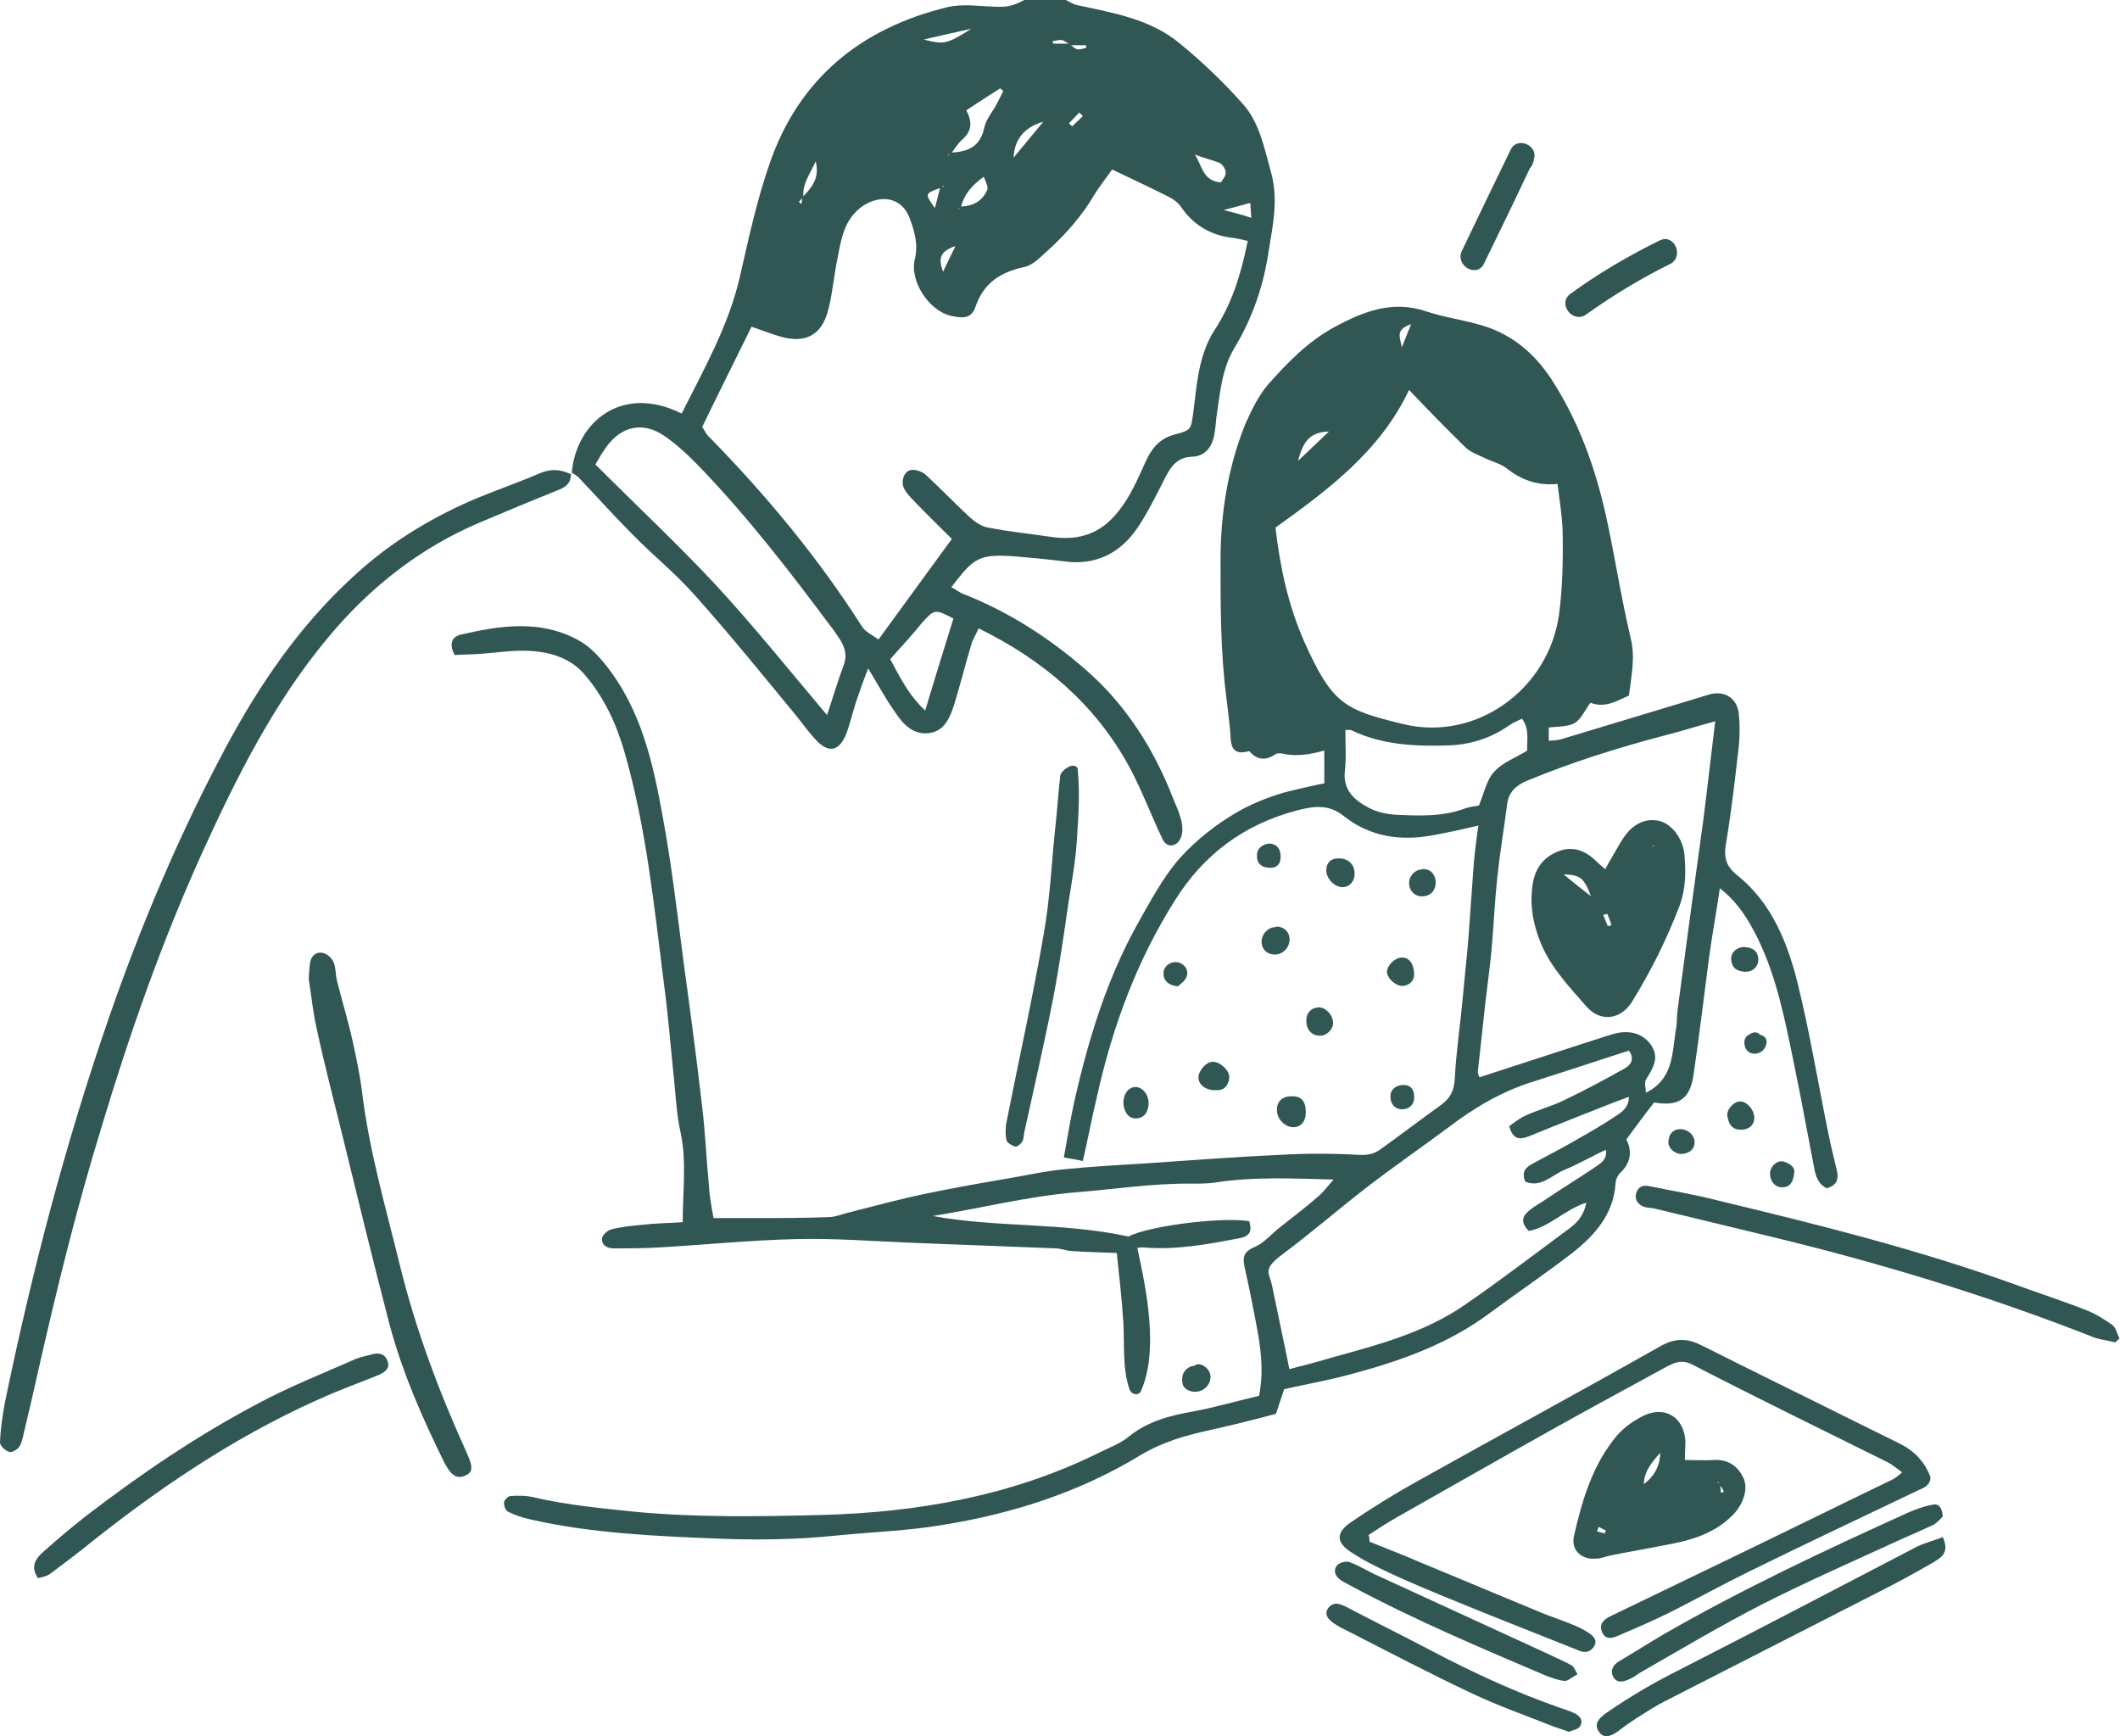
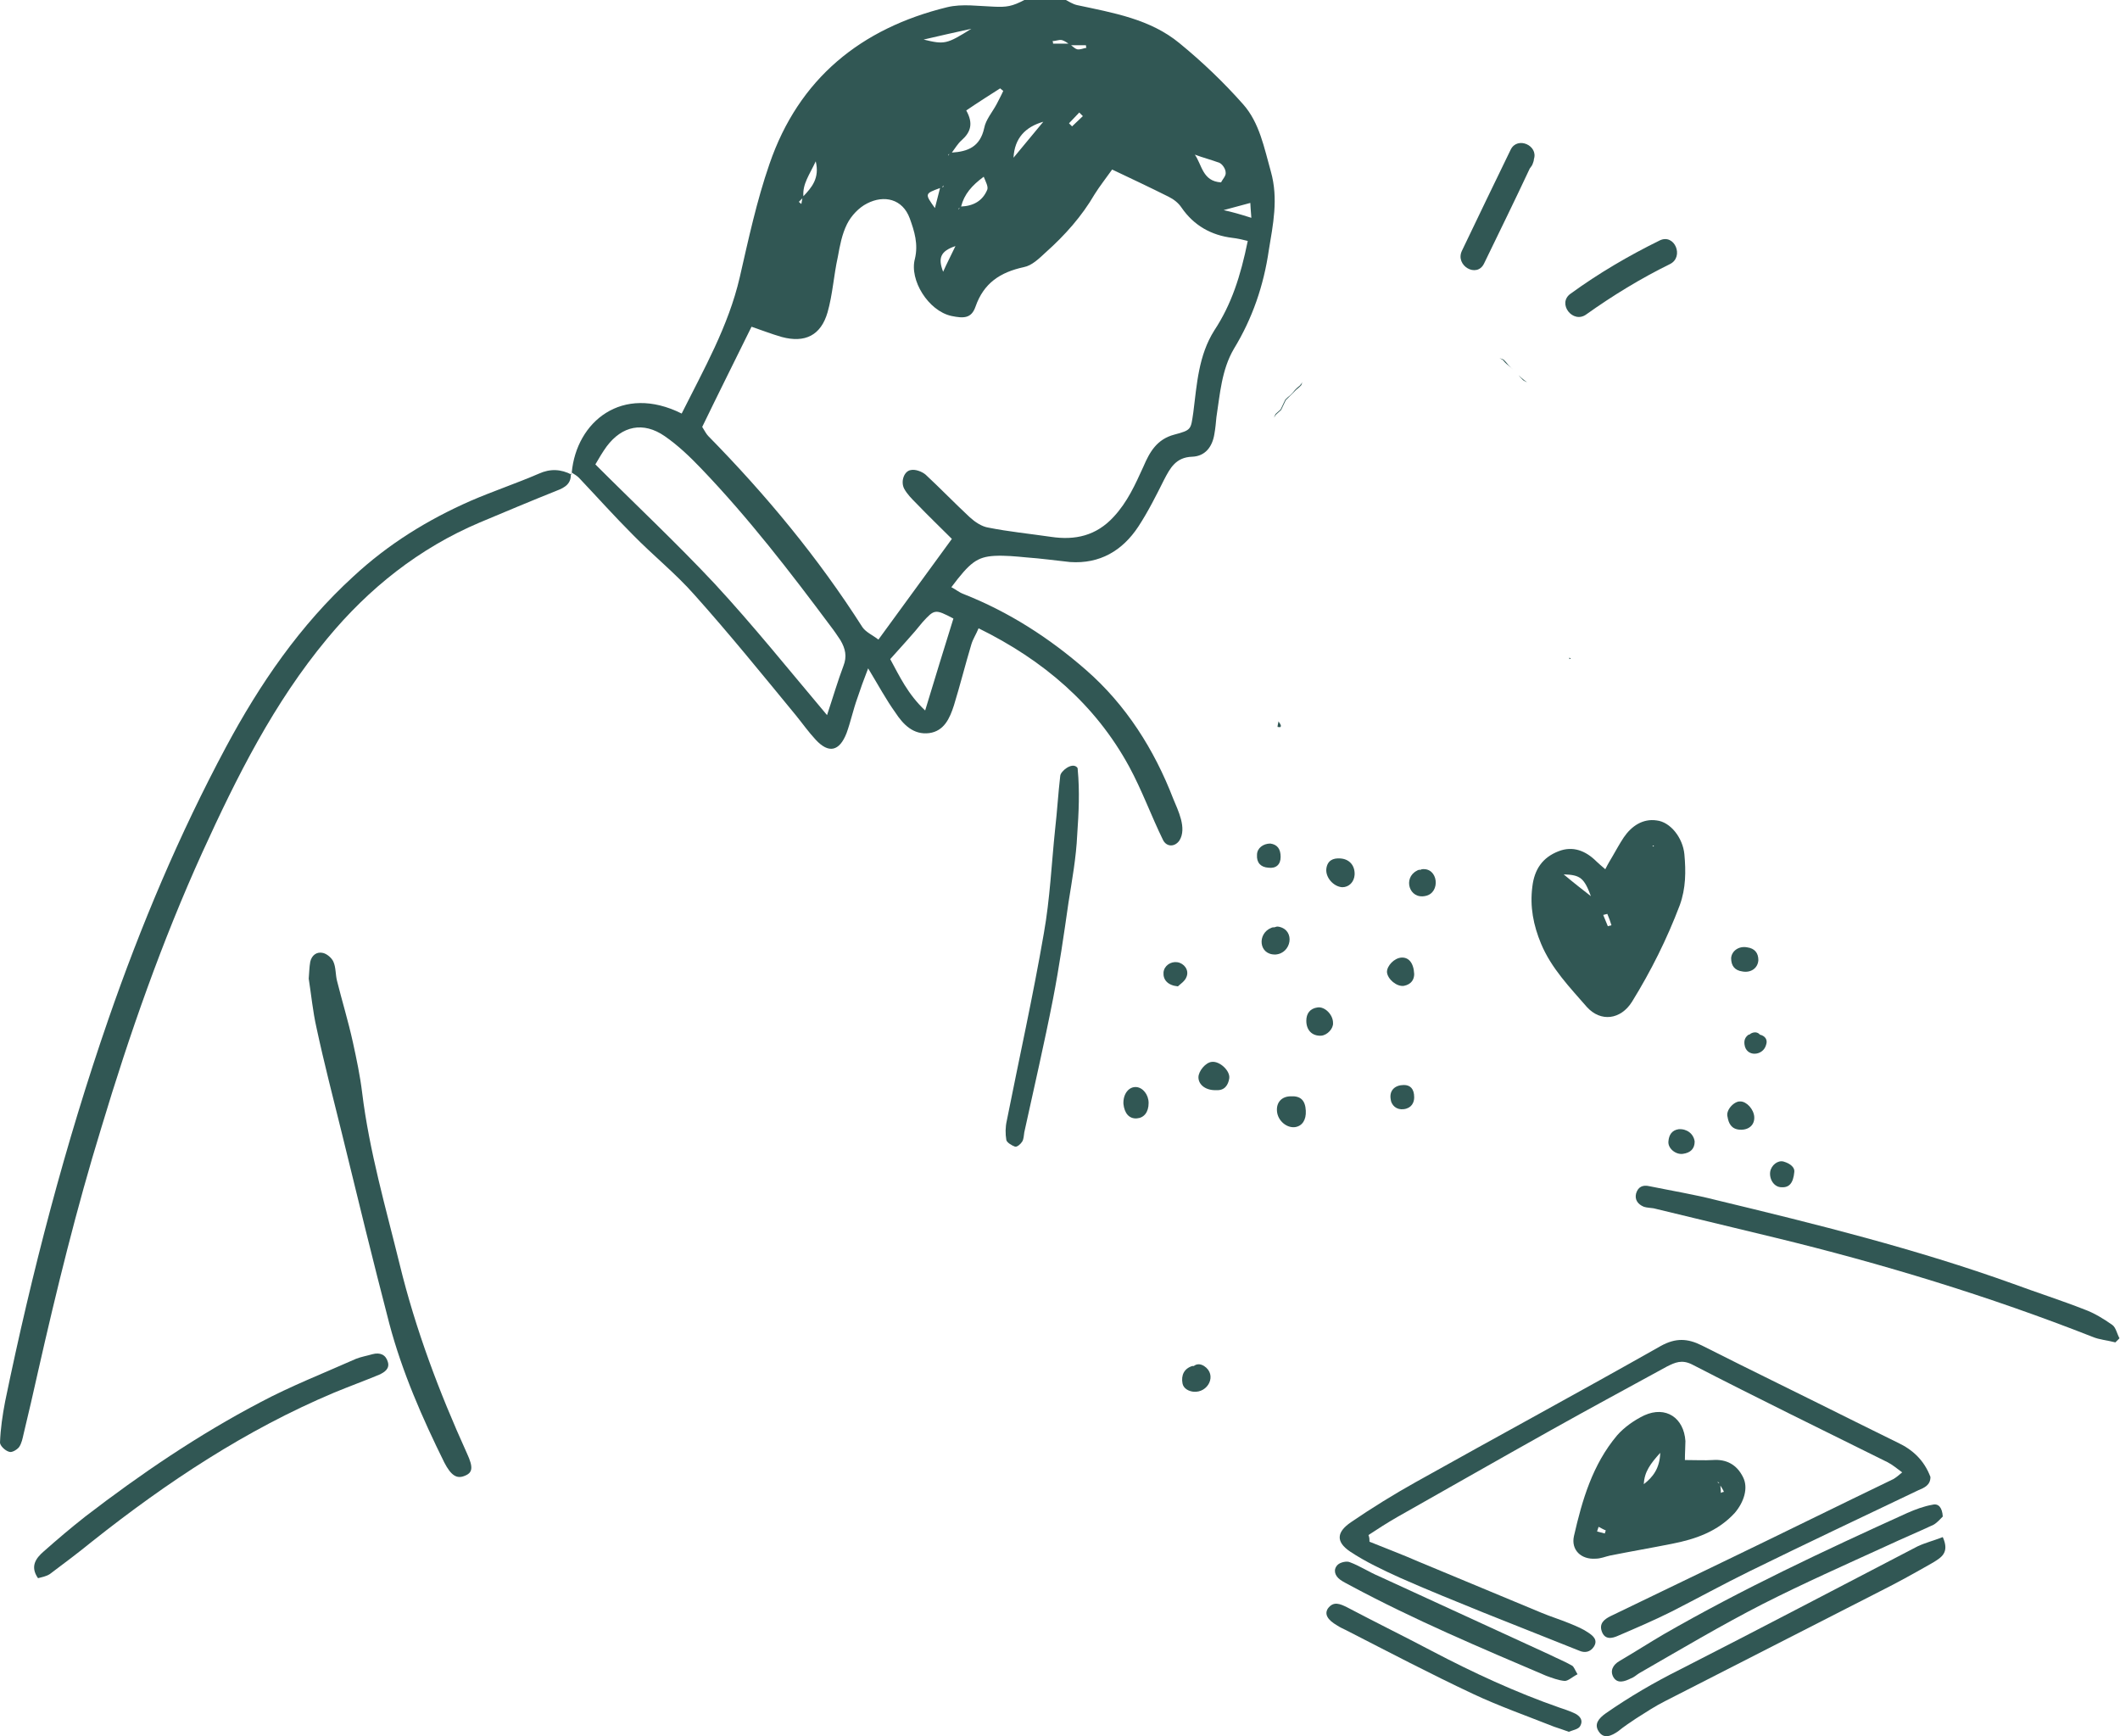
<svg xmlns="http://www.w3.org/2000/svg" version="1.1" id="Layer_1" x="0px" y="0px" viewBox="0 0 412.7 338" style="enable-background:new 0 0 412.7 338;" xml:space="preserve">
  <style type="text/css"> .st0{fill:#315754;} </style>
  <g>
    <g>
      <g>
        <g>
          <path class="st0" d="M247.4,33.4c-1.3-4.6-2.2-9.5-5.4-13.1c-3.8-4.3-8-8.3-12.4-11.9c-5.7-4.7-12.9-5.9-19.9-7.4 c-0.9-0.2-1.6-0.7-2.4-1.1h-7.7c-2.6,1.4-3.7,1.5-6.1,1.4c-3-0.1-6.2-0.6-9.1,0.1c-16.8,4.1-28.9,13.9-34.6,30.5 c-2.5,7.2-4.1,14.7-5.8,22.1c-2.2,9.5-7,17.9-11.3,26.5c-11.6-5.8-20.5,1.6-21.4,11.5c0.5,0.3,1,0.6,1.4,1 c3.5,3.7,6.9,7.5,10.5,11.1c3.9,4,8.3,7.5,12,11.7c6.8,7.6,13.2,15.5,19.7,23.4c1.3,1.6,2.5,3.3,3.9,4.8c2.5,2.7,4.6,2.3,6-1.3 c0.8-2.2,1.3-4.6,2.1-6.8c0.6-1.8,1.2-3.5,2.1-5.8c2,3.3,3.5,6.1,5.3,8.6c1.5,2.3,3.5,4.4,6.6,4c2.9-0.4,4-2.9,4.8-5.4 c1.2-3.9,2.2-7.9,3.4-11.9c0.3-1,0.9-1.9,1.4-3.1c12.6,6.2,22.7,14.8,29.3,26.9c2.5,4.6,4.3,9.6,6.6,14.3 c0.7,1.4,2.3,1.4,3.2,0.1c1.5-2.4-0.3-5.9-1.2-8.1c-3.7-9.6-9.2-18.3-17-25.1c-7.1-6.2-15-11.3-23.9-14.8 c-0.8-0.3-1.5-0.9-2.3-1.3c3.6-4.8,5-5.9,8.4-6.1c2.1-0.1,4.1,0.1,6.2,0.3c2.8,0.2,5.7,0.6,8.5,0.9c5.8,0.4,10.2-2.2,13.3-6.9 c1.9-2.9,3.5-6.1,5-9.1c1.2-2.3,2.3-4.4,5.5-4.5c2.5-0.1,3.9-1.9,4.3-4.4c0.2-1.1,0.3-2.2,0.4-3.3c0.7-4.5,1-9.2,3.4-13.3 c3.6-5.9,5.8-12.3,6.8-19.2C247.8,43.8,248.9,38.7,247.4,33.4z M237.4,31.7c0.6,0.3,1.2,1.2,1.2,1.9c0.1,0.6-0.6,1.3-0.9,1.9 c-3.6-0.2-3.7-3.4-5.1-5.4C234.2,30.7,235.8,31.1,237.4,31.7z M211.4,8.7c0,0.2,0,0.4,0.1,0.6c-0.6,0.1-1.2,0.4-1.8,0.3 c-0.4-0.1-0.8-0.5-1.2-0.8H211.4z M210.8,22.6l-2.1,2c-0.2-0.2-0.4-0.4-0.6-0.6l2-2.1C210.4,22.2,210.6,22.4,210.8,22.6z M206.7,7.8c0.4,0.1,0.9,0.4,1.3,0.7H205c0-0.2,0-0.3-0.1-0.5C205.5,8,206.1,7.7,206.7,7.8z M203.1,23.7c-1.9,2.3-3.9,4.7-5.8,7 C197.5,26.9,199.6,24.7,203.1,23.7z M194.7,17.2c0.2,0.2,0.4,0.3,0.6,0.5c-0.4,0.9-0.9,1.8-1.3,2.6c-0.8,1.5-2.1,3-2.4,4.6 c-0.8,3.7-3.2,4.6-6.3,4.8c0.6-0.8,1.2-1.8,1.9-2.4c1.8-1.6,2.3-3.3,0.9-5.8C190.3,20,192.5,18.6,194.7,17.2z M192.2,36.9 c-0.9,2.2-2.7,3.2-5.1,3.3c0.6-2.4,2.1-4.1,4.4-5.8C191.9,35.4,192.4,36.3,192.2,36.9z M186.8,40.5c-0.1,0.1-0.1,0.2-0.2,0.3 c0-0.1,0-0.2,0.1-0.3C186.7,40.5,186.8,40.5,186.8,40.5z M186,47.9c-0.9,1.9-1.6,3.2-2.4,5C182.6,50.3,183,48.9,186,47.9z M183.4,36.4c0.1-0.1,0.2-0.2,0.3-0.3c0,0.1-0.1,0.3-0.1,0.3C183.5,36.4,183.4,36.4,183.4,36.4z M184.6,30.3 c0-0.1,0-0.2,0.1-0.3c0,0,0.1,0,0.1-0.1C184.8,30,184.7,30.2,184.6,30.3z M189.1,5.6c-4.8,3-5.2,3.1-9.3,2.1 C182.8,7,185.9,6.3,189.1,5.6z M183,36.6c-0.3,1.2-0.6,2.4-1,3.9C180,37.7,180,37.7,183,36.6z M158.8,31.4 c0.8,3.3-0.8,5.1-2.4,6.8C156.2,35.8,157.6,34,158.8,31.4z M156.2,38.6l-0.2,1.1c-0.2-0.1-0.3-0.3-0.5-0.4 C155.7,39.1,155.9,38.9,156.2,38.6z M164.2,129.6c-1.1,2.9-2,6-3.2,9.6c-7.5-8.9-14.4-17.5-21.9-25.6 c-7.4-7.9-15.3-15.3-23.2-23.2c0.7-1.2,1.4-2.4,2.2-3.5c3-4,7.1-4.9,11.3-2c2.6,1.8,4.9,4,7.1,6.3c9.2,9.6,17.3,20.1,25.2,30.7 c0.7,0.9,1.3,1.8,1.9,2.7C164.6,126.3,164.9,127.8,164.2,129.6z M185.6,120.4c-1.8,5.8-3.6,11.6-5.5,17.9c-3.4-3.2-5-6.7-6.8-10 c2.2-2.5,4.4-4.8,6.3-7.2C181.9,118.6,182,118.5,185.6,120.4z M236.4,64.3c-3.1,4.9-3.4,10.5-4.1,16c-0.5,3.3-0.3,3.4-3.7,4.3 c-3.4,0.9-4.8,3.4-6,6.2c-1.6,3.5-3.1,6.9-5.8,9.8c-3.4,3.7-7.5,4.6-12.2,3.9c-4.1-0.6-8.2-1-12.2-1.8c-1.3-0.2-2.6-1.1-3.6-2 c-2.9-2.7-5.7-5.6-8.6-8.3c-0.7-0.6-2-1.1-2.9-0.9c-1.3,0.2-2,2.2-1.3,3.6c0.6,1.1,1.5,2,2.4,2.9c2.3,2.4,4.7,4.7,6.9,6.9 c-4.8,6.6-9.4,12.9-14.3,19.6c-1-0.8-2.4-1.4-3.1-2.4c-8.6-13.5-18.8-25.8-30-37.2c-0.4-0.4-0.7-1-1.2-1.8 c3.1-6.4,6.3-12.8,9.6-19.5c1.8,0.6,3.8,1.4,5.9,2c4.5,1.2,7.6-0.3,8.9-4.8c1-3.5,1.2-7.2,2-10.8c0.4-2.2,0.8-4.4,1.8-6.4 c0.8-1.6,2.3-3.2,3.9-4c3.3-1.7,6.9-0.9,8.3,2.9c0.9,2.5,1.7,5,1,7.9c-1.1,4.1,2.6,10.1,7.1,11.1c2.4,0.5,3.9,0.5,4.7-1.8 c1.6-4.6,4.8-6.7,9.4-7.7c1.6-0.3,3-1.7,4.3-2.9c3.7-3.3,7-7,9.5-11.3c1-1.6,2.2-3.1,3.4-4.8c3.8,1.8,7.4,3.5,11,5.3 c1,0.5,1.9,1.2,2.5,2.1c2.4,3.5,5.8,5.4,9.9,5.9c0.9,0.1,1.8,0.3,3,0.6C241.5,53.8,239.7,59.3,236.4,64.3z M238.2,40.9 c1.8-0.5,3.4-0.9,5.2-1.4c0,0.5,0.1,1.4,0.2,2.9C241.4,41.7,240,41.3,238.2,40.9z" />
        </g>
        <g>
          <path class="st0" d="M168.8,16.4c-0.3,0.3-0.6,0.6-1,0.9c-0.3,0.3-0.6,0.7-0.9,1c-0.2,0.1-0.5,0.2-0.7,0.3 c0.1,0.1,0.3,0.2,0.4,0.3c0.1-0.2,0.1-0.5,0.2-0.7c0.3-0.3,0.7-0.6,1-0.9C168.1,16.9,168.4,16.6,168.8,16.4 c0.2-0.2,0.4-0.2,0.7-0.3c-0.1-0.1-0.2-0.3-0.4-0.4C169,15.9,168.9,16.1,168.8,16.4z" />
        </g>
        <g>
          <path class="st0" d="M192.7,45c0.3-0.4,0.6-0.8,0.9-1.2c-0.2-0.1-0.4-0.2-0.6-0.3c-0.1,0.5-0.1,1.1-0.2,1.6 c-0.1,0.1-0.3,0.1-0.4,0.2c-0.1,0.1-0.1,0.2-0.1,0.3C192.5,45.4,192.6,45.2,192.7,45z" />
        </g>
        <g>
          <path class="st0" d="M155.3,60.4c0.3-0.3,0.6-0.6,0.9-0.9c-0.2-0.1-0.3-0.3-0.5-0.4c-0.1,0.4-0.2,0.9-0.2,1.4 c-0.1,0.1-0.3,0.1-0.4,0.2c-0.1,0.1-0.1,0.2-0.1,0.3C155,60.8,155.1,60.6,155.3,60.4z" />
        </g>
        <g>
          <path class="st0" d="M214.4,14.8c-0.3-0.1-0.5-0.2-0.8-0.3c-0.1,0-0.2,0.2-0.3,0.3c0.2,0.2,0.4,0.4,0.6,0.4 C214,15.3,214.2,15,214.4,14.8z" />
        </g>
        <g>
          <polygon class="st0" points="175.1,17.6 174.9,17.8 175.1,17.9 " />
        </g>
        <g>
          <path class="st0" d="M225.2,14.9c-0.1-0.1-0.1-0.2-0.2-0.3c-0.1,0.1-0.2,0.2-0.3,0.2s0.1,0.2,0.2,0.3 C225,15.1,225.1,15,225.2,14.9z" />
        </g>
        <g>
          <polygon class="st0" points="154.7,41.7 154.9,41.9 154.9,41.6 " />
        </g>
        <g>
-           <path class="st0" d="M357.6,227.9c-0.6-2.5-1.2-4.9-1.7-7.4c-2-9.8-3.6-19.6-6-29.3c-2-7.9-5.1-15.6-11.8-20.9 c-2.5-2-2.5-4-2-6.7c1-6.1,1.7-12.3,2.4-18.4c0.2-2.1,0.2-4.2,0-6.2c-0.3-3.1-2.8-4.7-5.8-3.8c-9.6,2.9-19.2,5.8-28.8,8.7 c-0.7,0.2-1.5,0.2-2.4,0.3v-2.6c1.8-0.2,3.8-0.1,5.1-0.9c1.3-0.8,2-2.6,3-3.9c2.9,1.1,5.2-0.4,7.5-1.4c0.5-4,1.3-7.5,0.3-11.4 c-1.9-8-3.1-16.2-4.9-24.2c-2.1-9.2-5.3-18-10.5-26c-3.3-5-7.5-8.6-13.3-10.4c-3.6-1.1-7.5-1.6-11.1-2.8c-6.5-2.2-12.1,0-17.7,3 c-5.2,2.8-9.2,6.9-13,11.2c-1.9,2.2-3.3,5.1-4.5,7.8c-3.4,8.5-4.8,17.4-4.8,26.6c0,8.8,0,17.6,1.1,26.3c0.3,2.4,0.6,4.7,0.8,7.1 c0.1,2.4,0.2,4.6,3.7,3.6c1.5,1.8,3.2,1.9,5.1,0.6c0.3-0.2,1-0.2,1.4-0.1c2.6,0.6,5.2,0.2,8.1-0.6c0,0,0,6.4,0,6.4 c0-0.1-7.9,1.7-8.6,2c-2.9,0.9-5.8,2.1-8.4,3.6c-4.1,2.4-7.8,5.3-11,8.8c-3.4,3.8-6,8.8-8.5,13.2c-5.9,10.7-9.4,22.2-12.1,34 c-0.8,3.6-1.4,7.4-2.1,11.2c1.5,0.3,2.5,0.4,3.7,0.7c1-4.4,1.8-8.6,2.8-12.8c3-13.4,7.7-26.2,15.1-37.9 c5.6-9,13.5-14.8,23.6-17.5c3-0.8,6.2-1.4,9.1,0.9c5.3,4.3,11.5,5.1,18,3.8c2.7-0.5,5.4-1.1,8.4-1.8c-0.4,2.7-0.7,5.1-0.9,7.4 c-0.4,5.1-0.7,10.2-1.1,15.2c-0.3,3.5-0.7,7-1,10.5c-0.5,5.4-1.3,10.7-1.6,16.1c-0.1,2.4-0.9,3.9-2.7,5.2 c-3.9,2.8-7.7,5.7-11.6,8.5c-1.3,1-2.6,1.3-4.4,1.2c-5.1-0.3-10.2-0.3-15.4,0c-8.9,0.4-17.8,1.1-26.7,1.7 c-5.1,0.3-10.2,0.6-15.2,1.1c-3.3,0.3-6.6,1-9.9,1.6c-5.8,1-11.6,2-17.3,3.2c-4.8,1-9.6,2.3-14.3,3.5c-1.4,0.3-2.7,0.9-4.1,1 c-4.8,0.2-9.6,0.2-14.4,0.2c-2.7,0-5.4,0-8.3,0c-0.4-2.3-0.8-4.3-0.9-6.4c-0.5-5.1-0.7-10.2-1.3-15.2 c-1.1-9.6-2.4-19.2-3.7-28.8c-1.2-9.3-2.3-18.6-4-27.8c-1.9-10.5-4.2-20.9-11.2-29.6c-1.7-2.1-3.3-3.7-5.6-4.9 c-7.3-3.8-14.9-2.6-22.4-0.9c-1.9,0.4-2.4,1.9-1.3,4c1.5-0.1,3.1-0.1,4.6-0.2c3.3-0.2,6.7-0.8,10-0.6c4,0.2,8,1.4,10.7,4.6 c3.8,4.4,6.2,9.6,7.8,15.2c4.2,14.6,5.7,29.6,7.6,44.6c0.9,6.6,1.4,13.3,2.1,19.9c0.3,3.2,0.5,6.4,1.2,9.5 c1.2,5.7,0.4,11.4,0.4,17.4c-2.8,0.2-5.3,0.2-7.8,0.5c-2.1,0.2-4.1,0.4-6.1,0.9c-0.7,0.2-1.8,1.1-1.8,1.8 c-0.1,1.3,1,1.9,2.3,1.9c3,0,6.1,0,9.1-0.2c8.7-0.5,17.5-1.4,26.2-1.6c7.5-0.2,15,0.4,22.5,0.7c9.4,0.4,18.8,0.7,28.2,1.1 c0.9,0,1.9,0.4,2.8,0.5c3,0.2,6.1,0.3,9.1,0.4c0,0,0,0,0,0c0.5,4.6,1,9.2,1.3,13.8c0.2,4.3-0.2,8.8,1.2,12.8 c0.3,0.9,1.7,1.3,2.2,0.3c3.5-7.9,1.1-19.6-0.7-27.9c0.3,0,0.6-0.1,1-0.1c6.4,0.6,12.7-0.6,19-1.8c2.3-0.5,2.2-1.7,1.8-3.3 c-5.9-0.9-20.2,1.1-23.5,3c-12.8-2.8-25.6-1.7-38.1-4c9.3-1.5,18.3-3.8,27.7-4.6c7.6-0.6,15.2-1.8,22.8-1.7c1.4,0,2.9,0,4.3-0.2 c7.7-1.2,15.5-0.8,23.2-0.6c-1,1.1-1.9,2.4-3,3.3c-2.5,2.2-5.2,4.2-7.8,6.3c-1.5,1.2-2.8,2.8-4.5,3.5c-2.1,0.9-2.5,1.9-2,4 c1,4.5,1.9,9,2.7,13.5c0.6,3.8,0.9,7.5,0.1,11.5c-4.3,1-8.4,2.2-12.6,3c-4.6,0.8-9,1.9-12.7,4.9c-1.7,1.4-3.9,2.2-5.9,3.2 c-17,8.4-35.3,11.6-54.1,12.1c-12,0.3-23.9,0.5-35.9-0.6c-6.7-0.7-13.3-1.3-19.8-2.8c-1.5-0.4-3.2-0.4-4.7-0.3 c-0.5,0-1.2,0.8-1.3,1.2c0,0.7,0.3,1.7,0.9,1.9c1.2,0.6,2.6,1.1,4,1.4c12.1,2.8,24.6,3.3,36.9,3.8c7.6,0.3,15.3,0.2,22.9-0.6 c6.9-0.7,13.9-0.9,20.9-2.1c13.6-2.2,26.6-6.4,38.4-13.6c4.2-2.5,8.7-3.8,13.3-4.8c4.5-1,8.9-2.1,13-3.2 c0.7-2.1,1.2-3.7,1.6-4.8c4.5-1,8.4-1.7,12.2-2.7c9.9-2.6,19.5-5.9,27.8-12.1c5.4-4,10.9-7.7,16.2-11.8 c4.3-3.4,7.9-7.5,8.3-13.4c0-0.7,0.4-1.6,0.9-2.1c2.2-2,2.3-4.4,1.2-6.5c1.9-2.6,3.6-4.9,5.4-7.2c4.8,0.8,7-0.6,7.7-5.5 c1.1-7.5,2-15.1,3-22.7c0.6-4.4,1.4-8.7,2.1-13.5c3.6,2.8,5.6,6.2,7.4,9.8c3.7,7.6,5.3,15.9,7,24.2c1.4,6.7,2.6,13.4,3.9,20.1 c0.3,1.7,0.7,3.4,2.5,4.3C357.7,230.7,357.9,229.5,357.6,227.9z M274.7,63.1c-0.8,1.9-1.1,2.8-1.8,4.5 C272.5,65.5,271.6,64.2,274.7,63.1z M258.7,84c-2.2,2.1-3.9,3.7-6,5.7C253.7,85.7,255.2,84.1,258.7,84z M253.9,124.9 c-3.1-7-4.7-14.4-5.6-22.2c10.3-7.4,20.4-14.9,26-26.8c3.9,4.1,7.3,7.6,10.9,11.1c1,1,2.4,1.5,3.7,2.1c1.4,0.7,3.1,1.1,4.3,2 c2.8,2.2,5.9,3.5,10,3.1c0.4,3.3,0.9,6.2,1,9.2c0.1,5.4,0,10.8-0.7,16.2c-2,14.5-16,24.7-30.1,21.4 C261.8,138.2,259.4,137.2,253.9,124.9z M285.1,157.4c-4.3,1.6-8.8,1.4-13.2,1.2c-1.9-0.1-3.9-0.5-5.5-1.4 c-2.7-1.4-5-3.4-4.6-7.1c0.3-2.6,0.1-5.3,0.1-8c0.5,0,1-0.1,1.3,0.1c5.9,2.8,12.2,3.1,18.6,2.9c4.4-0.1,8.4-1.4,12-3.9 c0.7-0.5,1.6-0.9,2.5-1.3c1.5,2.1,0.9,4.2,1,6.2c-2.2,1.4-4.8,2.3-6.4,4.1c-1.5,1.6-2,4.2-3,6.6 C287.4,156.9,286.2,157,285.1,157.4z M316.4,207.9c-3.9,2.2-7.8,4.3-11.8,6.2c-2.4,1.2-5.1,1.9-7.5,3c-1.2,0.5-2.3,1.4-3.3,2.1 c0.7,2.6,2,2.7,3.8,2c5.6-2.3,11.2-4.5,16.8-6.7c0.5-0.2,1.1-0.4,2.7-1c0,1.9-1.2,2.8-1.9,3.3c-2.6,1.8-5.4,3.4-8.2,5 c-2.9,1.7-5.9,3.2-8.8,4.8c-1.3,0.7-2,1.6-1.3,3.4c3.1,1.3,5.2-1.3,7.7-2.3c2.6-1.1,5.1-2.5,8-3.9c0.3,1.8-0.8,2.5-1.8,3.2 c-3.4,2.3-7,4.5-10.4,6.8c-1.1,0.7-2.2,1.3-3.1,2.2c-1.1,1-1.1,2.2,0.3,3.6c4-0.7,6.9-4.1,11.2-5.5c-0.4,2.3-1.6,3.7-3,4.8 c-6.9,5.1-13.8,10.4-20.8,15.2c-7.6,5.2-16.4,7.6-25.2,10c-3,0.9-6,1.7-8.8,2.4c-1.1-5.5-2.3-11-3.4-16.4c-0.5-2.3-1.9-3,2-5.9 c5.5-4.1,10.7-8.6,16.1-12.8c5.3-4.1,10.8-7.9,16.2-11.9c5.1-3.9,10.5-7.1,16.7-9c6.2-2,12.4-4,18.5-6 C318.2,206,317.6,207.2,316.4,207.9z M331.6,159.5c-0.8,5.8-1.6,11.6-2.4,17.5c-0.9,6.5-1.7,12.9-2.6,19.4 c-0.2,1.4-0.1,2.9-0.4,4.3c-0.7,4.5-0.5,9.4-5.8,12c0-0.9-0.4-2,0.1-2.7c1.3-2.1,2.6-4.1,0.9-6.6c-1.6-2.3-4.4-3.1-7.8-2 c-8.5,2.7-16.9,5.5-25.6,8.3c0-0.1-0.4-0.7-0.3-1.2c0.5-4.6,1-9.1,1.5-13.7c0.4-3.5,0.9-6.9,1.2-10.4c0.4-4.6,0.6-9.2,1.1-13.8 c0.5-4.7,1.3-9.4,1.9-14.1c0.3-2.3,1.7-3.6,3.8-4.5c8.7-3.6,17.6-6.4,26.7-8.8c3.2-0.8,6.3-1.8,10-2.8 C333.1,146.9,332.4,153.2,331.6,159.5z" />
-         </g>
+           </g>
        <g>
          <path class="st0" d="M292.6,70.1c-0.2-0.1-0.5-0.3-0.7-0.4c0.3,0.1,0.5,0.2,0.8,0.3c0.3,0.3,0.6,0.6,0.9,1c0.3,0.3,0.6,0.6,1,1 c0.3,0.3,0.6,0.6,1,1s0.6,0.6,1,0.9c0.2,0.2,0.4,0.3,0.7,0.5c-0.3-0.1-0.5-0.2-0.8-0.4c-0.3-0.3-0.6-0.6-0.9-1 c-0.3-0.3-0.6-0.6-1-1c-0.3-0.3-0.6-0.6-1-0.9C293.2,70.8,292.9,70.5,292.6,70.1z" />
        </g>
        <g>
          <path class="st0" d="M253.3,75c-0.3,0.3-0.6,0.6-1,0.9c-0.3,0.3-0.6,0.6-1,1c-0.3,0.3-0.6,0.6-1,1c-0.3,0.6-0.6,1.3-0.9,1.9 c-0.3,0.3-0.7,0.6-1,0.9c-0.1,0.2-0.3,0.4-0.4,0.6c0.1-0.2,0.2-0.5,0.3-0.7c0.3-0.3,0.7-0.6,1-0.9c0.3-0.6,0.6-1.3,0.9-1.9 c0.3-0.3,0.6-0.6,1-0.9c0.3-0.3,0.6-0.6,0.9-1c0.3-0.3,0.6-0.6,1-0.9c0.1-0.2,0.3-0.4,0.5-0.6C253.5,74.5,253.4,74.7,253.3,75z" />
        </g>
        <g>
-           <path class="st0" d="M301.3,135.4c-0.2,0.1-0.5,0.2-0.7,0.3c0.1,0.1,0.3,0.2,0.4,0.3c0.1-0.2,0.1-0.5,0.2-0.8 c0.1-0.1,0.3-0.1,0.4-0.1c0.1-0.1,0.1-0.2,0.1-0.3C301.6,135.1,301.4,135.2,301.3,135.4z" />
-         </g>
+           </g>
        <g>
          <path class="st0" d="M248.9,140.4c-0.1,0.5-0.2,0.8-0.2,1.1c0.2,0,0.4,0.1,0.6,0c0,0,0.1-0.3,0-0.4 C249.2,140.8,249,140.7,248.9,140.4z" />
        </g>
        <g>
          <polygon class="st0" points="305.8,128.2 305.5,128 305.5,128.3 " />
        </g>
        <g>
          <path class="st0" d="M111.1,92.1c0.2,2-1.1,2.8-2.7,3.4c-5,2-10,4.1-15,6.2c-11.8,5-21.6,12.8-29.7,22.6 c-10.4,12.5-17.6,26.9-24.3,41.6c-7.9,17.4-14.2,35.4-19.7,53.7C14.9,235.2,11,251.1,7.4,267c-0.9,4-1.8,8-2.8,12.1 c-0.2,0.9-0.4,1.9-0.9,2.6c-0.4,0.5-1.4,1.1-1.9,0.9C1,282.4,0,281.4,0,280.8c0.1-2.7,0.5-5.4,1-8c5.2-25.2,11.7-50.1,20.1-74.4 c6.3-18.2,13.8-36,22.9-53c6.6-12.3,14.4-23.7,24.8-33.2c6.8-6.3,14.4-11,22.8-14.7c4.4-1.9,8.9-3.4,13.3-5.3 c2.2-1,4.3-0.9,6.4,0.2L111.1,92.1z" />
        </g>
        <g>
          <path class="st0" d="M266.6,300.1c3.2,1.3,6.4,2.5,9.6,3.9c7.9,3.3,15.9,6.6,23.8,9.9c1.9,0.8,3.9,1.4,5.8,2.2 c1.2,0.5,2.4,1,3.4,1.7c0.9,0.6,1.9,1.4,1.1,2.7c-0.7,1.1-1.8,1.3-2.9,0.8c-6.2-2.5-12.4-4.9-18.6-7.4 c-5.4-2.2-10.9-4.4-16.3-6.8c-3.3-1.5-6.7-3.1-9.7-5.1c-2.8-1.9-2.6-3.8,0.2-5.7c4.1-2.8,8.3-5.4,12.6-7.8 c15.9-8.9,31.8-17.5,47.7-26.5c2.9-1.6,5.2-1.5,8-0.1c9.9,5,20,9.9,30,14.9c2.7,1.3,5.4,2.7,8.1,4c3,1.4,5.2,3.5,6.4,6.7 c0,1.6-1.2,2.1-2.4,2.6c-10.9,5.2-21.9,10.4-32.7,15.7c-5.1,2.5-10.2,5.3-15.3,7.9c-3.4,1.7-6.9,3.2-10.4,4.7 c-1.1,0.5-2.6,0.9-3.2-0.9c-0.5-1.5,0.5-2.3,1.7-2.9c7.6-3.7,15.2-7.3,22.8-11c10.8-5.2,21.5-10.5,32.3-15.7 c0.5-0.3,1-0.7,1.7-1.3c-1.1-0.8-1.9-1.5-2.9-2c-12.7-6.3-25.4-12.5-38-19c-2-1-3.3-0.4-4.9,0.4c-7.5,4.1-15.1,8.2-22.6,12.4 c-10,5.6-20,11.3-29.9,16.9c-1.9,1.1-3.8,2.3-5.6,3.5C266.6,299.3,266.6,299.7,266.6,300.1z" />
        </g>
        <g>
          <path class="st0" d="M328,284.2c2.2,0,3.8,0.1,5.4,0c2.7-0.2,4.7,0.9,5.9,3.3c1.1,2.1,0.2,4.9-1.6,7c-3.3,3.6-7.6,5.1-12.2,6 c-4,0.8-8.1,1.5-12.1,2.3c-0.9,0.2-1.8,0.6-2.8,0.6c-2.8,0.2-4.8-1.7-4.2-4.4c1.6-7,3.6-13.9,8.4-19.6c1.4-1.6,3.4-3,5.3-3.9 c4.2-1.9,7.7,0.5,8,5C328.1,281.6,328,282.7,328,284.2z M334.8,289c-0.1-0.1-0.1-0.3-0.2-0.4c0-0.1-0.2-0.1-0.3-0.1 c0.2,0.1,0.4,0.3,0.6,0.4c0,0.6,0.1,1.1,0.1,1.7c0.2-0.1,0.4-0.2,0.6-0.2C335.4,289.9,335.1,289.5,334.8,289z M320,288.9 c1.8-1.4,3.1-3.1,3.2-6.1C321.3,284.9,320.1,286.5,320,288.9z M312.4,298.5c0.1-0.2,0.1-0.4,0.2-0.6c-0.5-0.2-1-0.5-1.4-0.7 c-0.1,0.3-0.2,0.6-0.3,0.9C311.4,298.2,311.9,298.4,312.4,298.5z" />
        </g>
        <g>
          <path class="st0" d="M60.1,190.5c0.1-1.1,0.1-2.2,0.3-3.3c0.3-1.3,1.3-2,2.5-1.7c0.8,0.2,1.7,1,2,1.7c0.5,1.1,0.4,2.5,0.7,3.7 c1,4,2.2,7.9,3.1,12c0.7,3.2,1.4,6.5,1.8,9.8c1.4,11.4,4.6,22.4,7.3,33.4c3.1,12.7,7.7,24.9,13.1,36.8c1.3,2.8,1.1,3.8-0.5,4.4 c-1.5,0.6-2.6-0.1-3.9-2.6c-4.3-8.7-8.2-17.6-10.7-27c-3.2-12.3-6.2-24.6-9.2-36.9c-1.7-6.9-3.5-13.8-5-20.8 C60.9,196.9,60.6,193.7,60.1,190.5z" />
        </g>
        <g>
          <path class="st0" d="M411.8,261.3c-1.5-0.4-3.1-0.5-4.5-1.1c-20.1-7.9-40.8-14.2-61.8-19.3c-7.9-1.9-15.7-3.8-23.6-5.7 c-0.6-0.1-1.3-0.1-1.9-0.3c-1.2-0.5-1.8-1.4-1.5-2.6c0.4-1.3,1.3-1.7,2.6-1.4c4.4,0.9,8.7,1.6,13,2.7 c19.5,4.7,38.9,9.5,57.8,16.3c4.6,1.7,9.3,3.2,13.9,5c1.9,0.7,3.7,1.8,5.4,3c0.7,0.5,0.9,1.7,1.4,2.6 C412.4,260.7,412.1,261,411.8,261.3z" />
        </g>
        <g>
          <path class="st0" d="M7.4,307.2c-1.6-2.3-0.4-3.9,1.1-5.2c2.6-2.3,5.3-4.6,8.1-6.8c10.8-8.3,22-15.9,34-22.2 c6-3.2,12.4-5.7,18.7-8.5c1-0.4,2.2-0.6,3.2-0.9c1.5-0.4,2.6,0.1,3,1.5c0.4,1.3-0.6,2-1.7,2.5c-2.9,1.2-5.9,2.3-8.8,3.5 c-17.1,7.2-32.5,17.4-47,28.9c-2.7,2.2-5.5,4.3-8.3,6.4C8.9,306.9,8.1,307,7.4,307.2z" />
        </g>
        <g>
          <path class="st0" d="M378.2,299.2c1.4,3.1-0.4,4-1.8,4.9c-3.5,2-6.9,3.9-10.5,5.7c-13.9,7.1-27.8,14.2-41.7,21.3 c-2,1-3.8,2.2-5.7,3.4c-1.2,0.8-2.4,1.6-3.5,2.5c-1.3,0.9-2.8,1.6-3.8,0c-0.9-1.4,0-2.5,1.4-3.5c4.6-3.2,9.4-6,14.4-8.5 c15.5-7.9,30.9-16,46.3-24C374.8,300.3,376.4,299.9,378.2,299.2z" />
        </g>
        <g>
          <path class="st0" d="M209.6,149.3c0,0,0.1,0.1,0.1,0.1c0.1,0.1,0.1,0.3,0.1,0.4c0.4,4.2,0.2,8.4-0.1,12.7 c-0.2,4.4-1,8.8-1.7,13.2c-0.9,6.3-1.8,12.5-3,18.7c-1.7,8.7-3.7,17.3-5.6,26c-0.1,0.6-0.1,1.3-0.4,1.8c-0.3,0.5-1,1.1-1.4,1 c-0.6-0.2-1.6-0.8-1.7-1.3c-0.2-1.2-0.2-2.5,0.1-3.8c2.4-12.1,5.1-24.2,7.2-36.4c1.2-6.7,1.5-13.6,2.2-20.3 c0.4-3.5,0.6-7,1-10.4C206.5,150.1,208.6,148.4,209.6,149.3z" />
        </g>
        <g>
          <path class="st0" d="M378.2,295.2c-0.5,0.5-1.1,1.2-1.8,1.6c-3,1.4-6.1,2.7-9.1,4.1c-8.1,3.7-16.2,7.3-24.1,11.3 c-8.2,4.2-16.1,8.9-24.1,13.5c-0.5,0.3-1,0.8-1.6,1c-1.2,0.6-2.6,1.1-3.4-0.2c-0.7-1.2-0.2-2.4,1.2-3.2c2.9-1.7,5.7-3.5,8.6-5.2 c15.3-8.8,31.3-16.3,47.4-23.6c1.6-0.7,3.2-1.3,4.9-1.6C377.4,292.6,378.1,293.5,378.2,295.2z" />
        </g>
        <g>
          <path class="st0" d="M305.4,337.1c-1.1-0.4-2-0.7-2.9-1c-5.3-2.1-10.7-4-15.8-6.4c-8.3-3.9-16.5-8.2-24.7-12.4 c-0.6-0.3-1.1-0.5-1.7-0.9c-1.9-1.1-2.5-2.2-1.8-3.3c1.1-1.5,2.4-0.9,3.8-0.2c5.5,2.9,11,5.6,16.5,8.5c8,4.2,16.2,8,24.8,11 c0.9,0.3,1.8,0.6,2.7,1c1.2,0.5,2,1.4,1.3,2.6C307.3,336.6,306.1,336.8,305.4,337.1z" />
        </g>
        <g>
          <path class="st0" d="M307.1,325.9c-1,0.5-1.8,1.3-2.5,1.3c-1.2-0.1-2.5-0.6-3.6-1c-12.9-5.5-25.7-10.9-38-17.5 c-0.7-0.4-1.4-0.7-2.1-1.2c-1.1-0.8-1.4-2-0.5-2.9c0.5-0.5,1.8-0.8,2.4-0.5c1.9,0.7,3.7,1.9,5.6,2.7 c11.1,5.1,22.2,10.2,33.3,15.3c1.4,0.7,2.9,1.3,4.3,2.1C306.4,324.4,306.6,325.1,307.1,325.9z" />
        </g>
        <g>
          <path class="st0" d="M254.2,216.2c0.1,1.8-0.7,3-2.1,3.2c-1.6,0.2-3.3-1.2-3.5-3c-0.2-1.8,0.9-3,2.7-3 C253.2,213.3,254.1,214.2,254.2,216.2z" />
        </g>
        <g>
          <path class="st0" d="M236.8,212.2c-2,0.1-3.5-1-3.5-2.5c0-1.2,1.4-2.9,2.6-3c1.5-0.2,3.6,1.7,3.4,3.2 C239.1,211.2,238.4,212.3,236.8,212.2z" />
        </g>
        <g>
          <path class="st0" d="M263.7,170.3c-0.1,1.4-1.1,2.4-2.4,2.4c-1.7-0.1-3.3-1.9-3.1-3.6c0.2-1.6,1.3-2.1,2.7-2 C262.7,167.2,263.8,168.5,263.7,170.3z" />
        </g>
        <g>
          <path class="st0" d="M223.6,214.7c0,1.8-0.9,2.9-2.3,3c-1.5,0.1-2.4-1-2.6-2.8c-0.1-1.9,1-3.4,2.5-3.3 C222.5,211.7,223.6,213.1,223.6,214.7z" />
        </g>
        <g>
          <path class="st0" d="M275.3,189.6c0,1-0.5,2-2,2.3c-1.4,0.2-3.2-1.3-3.3-2.7c0-1.2,1.4-2.7,2.8-2.8 C274.2,186.3,275.2,187.4,275.3,189.6z" />
        </g>
        <g>
          <path class="st0" d="M257.2,201.6c-1.8,0.1-2.9-1.1-2.9-2.9c0-1.4,0.7-2.4,2.2-2.6c1.4-0.2,3,1.4,3,3 C259.6,200.2,258.4,201.5,257.2,201.6z" />
        </g>
        <g>
          <path class="st0" d="M338.8,214.4c1.2,0,2.6,1.5,2.7,3c0.1,1.6-1.1,2.6-2.8,2.5c-1.7-0.1-2.2-1.3-2.4-2.5 C335.9,216.1,337.6,214.3,338.8,214.4z" />
        </g>
        <g>
          <path class="st0" d="M342.3,186.9c-0.1,1.6-1.5,2.5-3.1,2.2c-1.5-0.2-2.2-1.1-2.2-2.6c0.1-1.4,1.5-2.4,3.1-2.1 C341.6,184.6,342.3,185.5,342.3,186.9z" />
        </g>
        <g>
          <path class="st0" d="M349.3,228.1c-0.2,2.2-1,3.1-2.5,3c-1.4,0-2.4-1.5-2.2-3c0.2-1.3,1.5-2.3,2.6-2 C348.6,226.5,349.4,227.3,349.3,228.1z" />
        </g>
        <g>
          <path class="st0" d="M329.9,222.2c0,1.4-0.8,2.2-2.3,2.4c-1.4,0.2-3-1.1-2.8-2.5c0.1-1.1,0.6-2.1,2-2.3 C328.4,219.7,329.7,220.7,329.9,222.2z" />
        </g>
        <g>
          <path class="st0" d="M247.3,164.2c1.4,0.2,2,1.1,2,2.6c0,1.5-0.9,2.3-2.4,2.1c-1.5-0.1-2.3-1-2.2-2.5 C244.7,165.1,245.9,164.2,247.3,164.2z" />
        </g>
        <g>
          <path class="st0" d="M275.3,213.6c0,1-0.5,2.1-2,2.3c-1.4,0.2-2.5-0.7-2.6-2.1c-0.2-1.6,0.9-2.6,2.6-2.6 C274.5,211.2,275.3,211.9,275.3,213.6z" />
        </g>
        <g>
          <path class="st0" d="M229.3,192c-2-0.2-2.9-1.3-2.8-2.7c0.1-1.3,1.4-2.2,2.7-2c1.3,0.2,2.3,1.5,1.8,2.8 C230.7,191,229.7,191.6,229.3,192z" />
        </g>
        <g>
          <path class="st0" d="M312.5,169.2c0.6-1.2,1-1.8,1.4-2.5c0.7-1.2,1.4-2.5,2.2-3.7c1.5-2.2,3.7-3.7,6.4-3.3 c2.7,0.3,5.1,3.4,5.4,6.6c0.3,3.3,0.3,6.6-0.9,9.9c-2.5,6.6-5.6,12.8-9.3,18.8c-2.2,3.5-6.1,4-8.8,1c-3.3-3.8-6.9-7.5-8.9-12.3 c-1.5-3.6-2.2-7.2-1.7-11.1c0.4-3.4,2-5.7,5.1-6.9c2.8-1.1,5.3-0.1,7.4,2C311.2,168.1,311.7,168.5,312.5,169.2z M309.9,174.6 c0.2,0.2,0.4,0.3,0.6,0.5c-0.2-0.1-0.5-0.2-0.7-0.4c-1.4-3.8-2.1-4.4-5.4-4.5C306.3,171.8,308.1,173.2,309.9,174.6z M313,180.3 c0.2-0.1,0.5-0.1,0.7-0.2c-0.2-0.7-0.5-1.5-0.8-2.2c0,0-0.5,0.1-0.8,0.2C312.4,178.8,312.7,179.6,313,180.3z M321.8,164.8 l0.2-0.2l-0.3,0L321.8,164.8z" />
        </g>
      </g>
    </g>
    <g>
      <path class="st0" d="M342.6,201.4c-0.4-0.5-1.1-0.6-1.8-0.2c-0.1,0.1-0.2,0.2-0.4,0.2c-0.7,0.5-0.9,1.1-0.8,1.9 c0.3,2.5,3.6,2.3,4.2,0.1C344.2,202.3,343.5,201.6,342.6,201.4z" />
    </g>
    <g>
      <path class="st0" d="M276.8,169.2c-0.1,0-0.2,0.1-0.2,0.1c-0.3,0-0.5,0-0.8,0.2c-2.7,1.4-1.5,5.6,1.7,4.9 C280.5,173.8,280,168.8,276.8,169.2z" />
    </g>
    <g>
      <path class="st0" d="M249,180.4c-0.4-0.1-0.6,0-0.9,0.1c-0.2,0-0.4,0-0.6,0.1c-2.8,1.1-2.5,5.3,0.8,5.2 C251.4,185.6,252.2,181.1,249,180.4z" />
    </g>
    <g>
      <path class="st0" d="M234.4,265.9c-0.8-0.5-1.5-0.4-2,0c-0.1,0-0.2,0-0.3,0c-1.6,0.5-2.2,1.8-1.9,3.4c0.2,1,1.2,1.5,2.1,1.6 C235.2,271.2,237,267.6,234.4,265.9z" />
    </g>
    <g>
      <path class="st0" d="M294.1,29.1c-3.2,6.6-6.4,13.2-9.5,19.7c-1.4,2.9,2.9,5.4,4.3,2.5c3-6.2,6-12.3,8.9-18.5 c0.2-0.3,0.5-0.6,0.6-1c0.1-0.3,0.2-0.5,0.2-0.8C299.5,28.3,295.4,26.5,294.1,29.1z" />
    </g>
    <g>
      <path class="st0" d="M323.1,46.8c-6.1,3-11.9,6.4-17.4,10.4c-2.6,1.9,0.5,5.9,3.1,4c5.2-3.7,10.6-7,16.3-9.8 C327.9,50,326,45.4,323.1,46.8z" />
    </g>
  </g>
</svg>